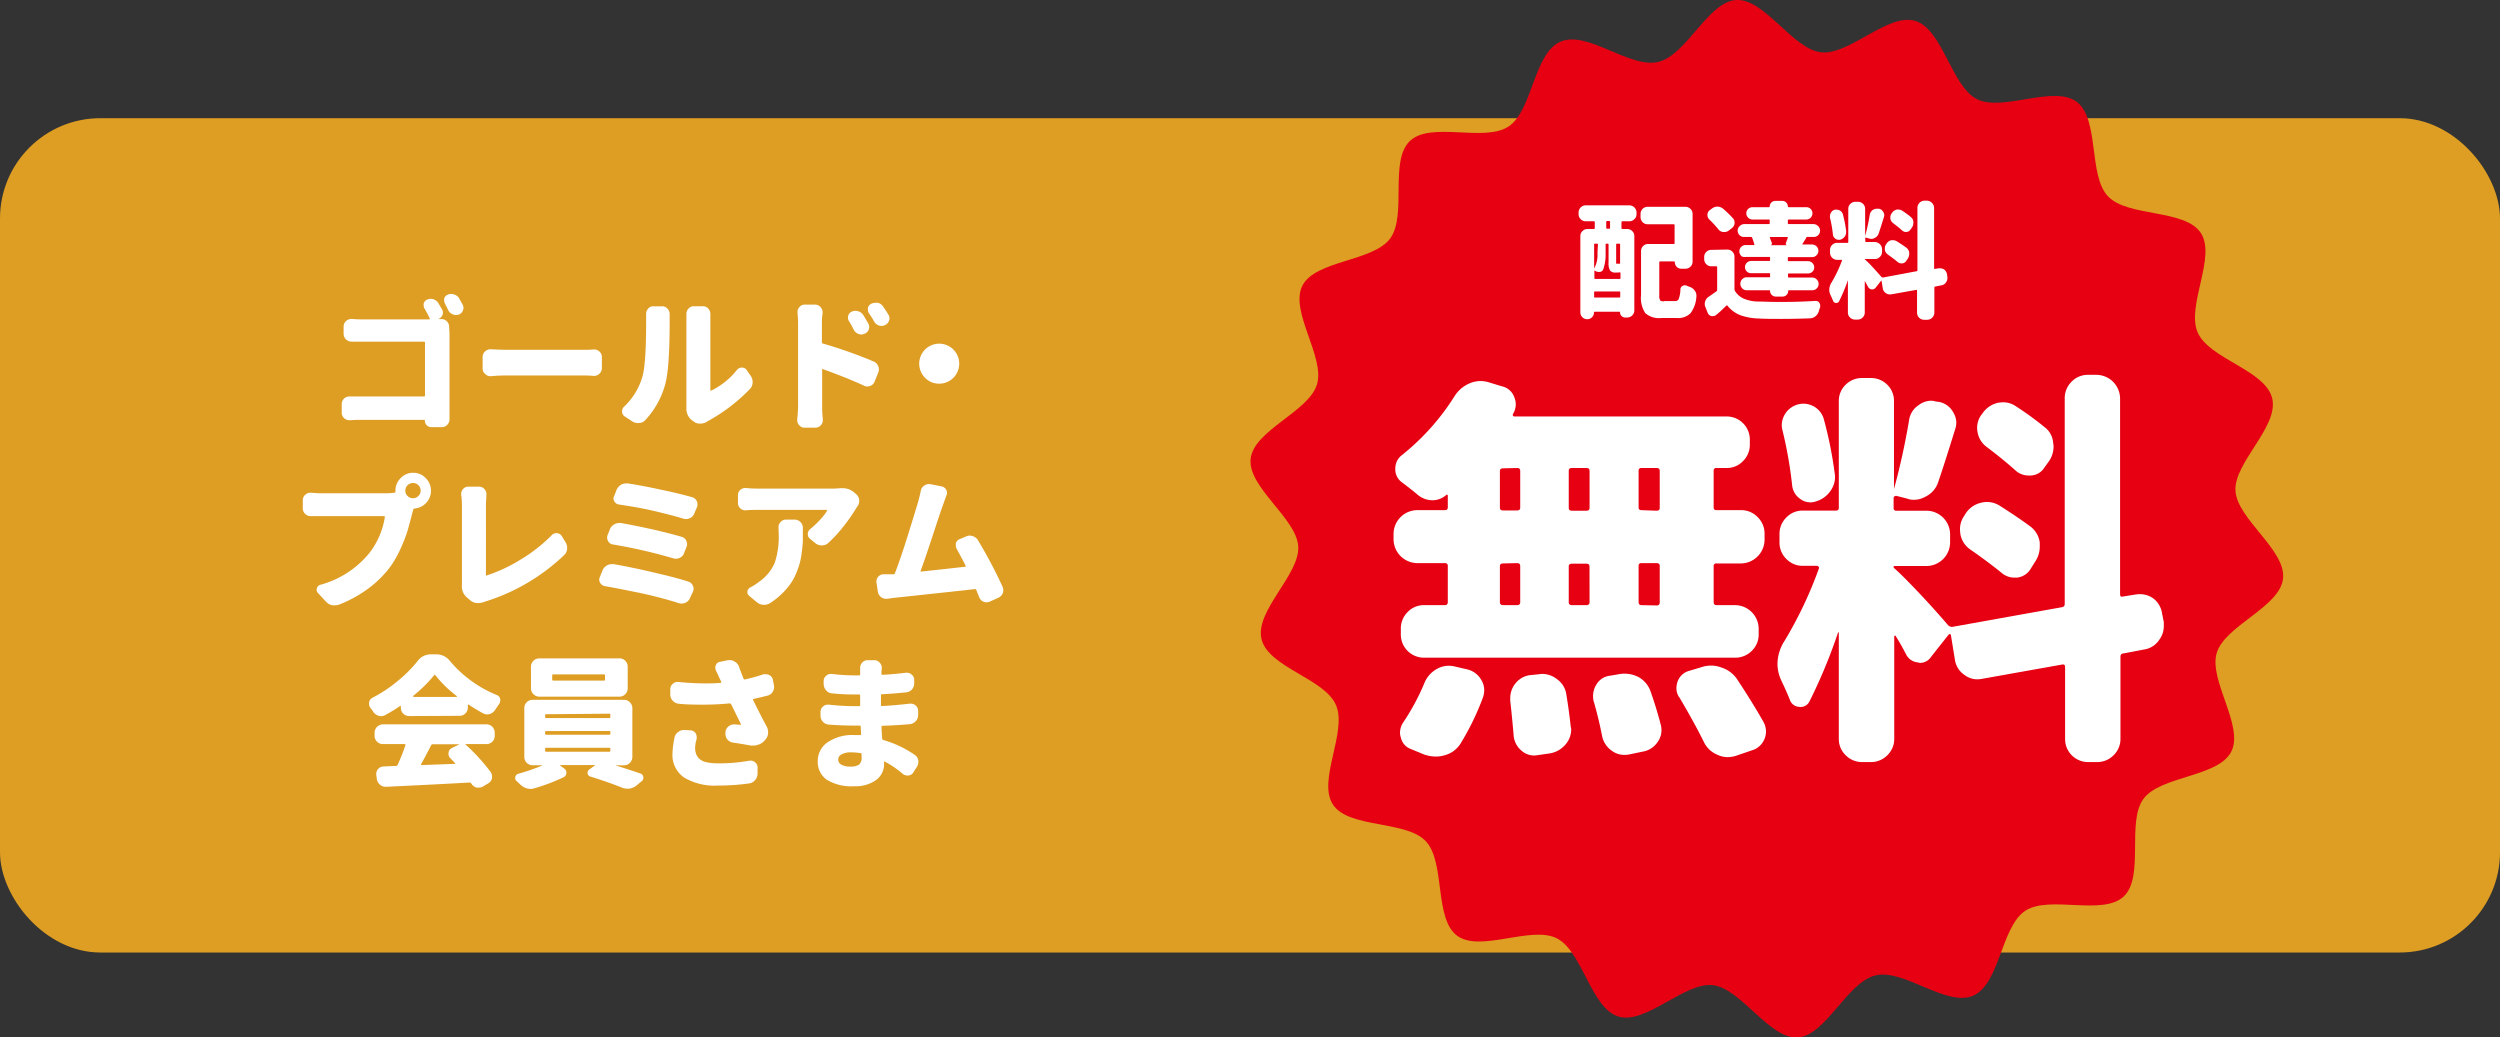
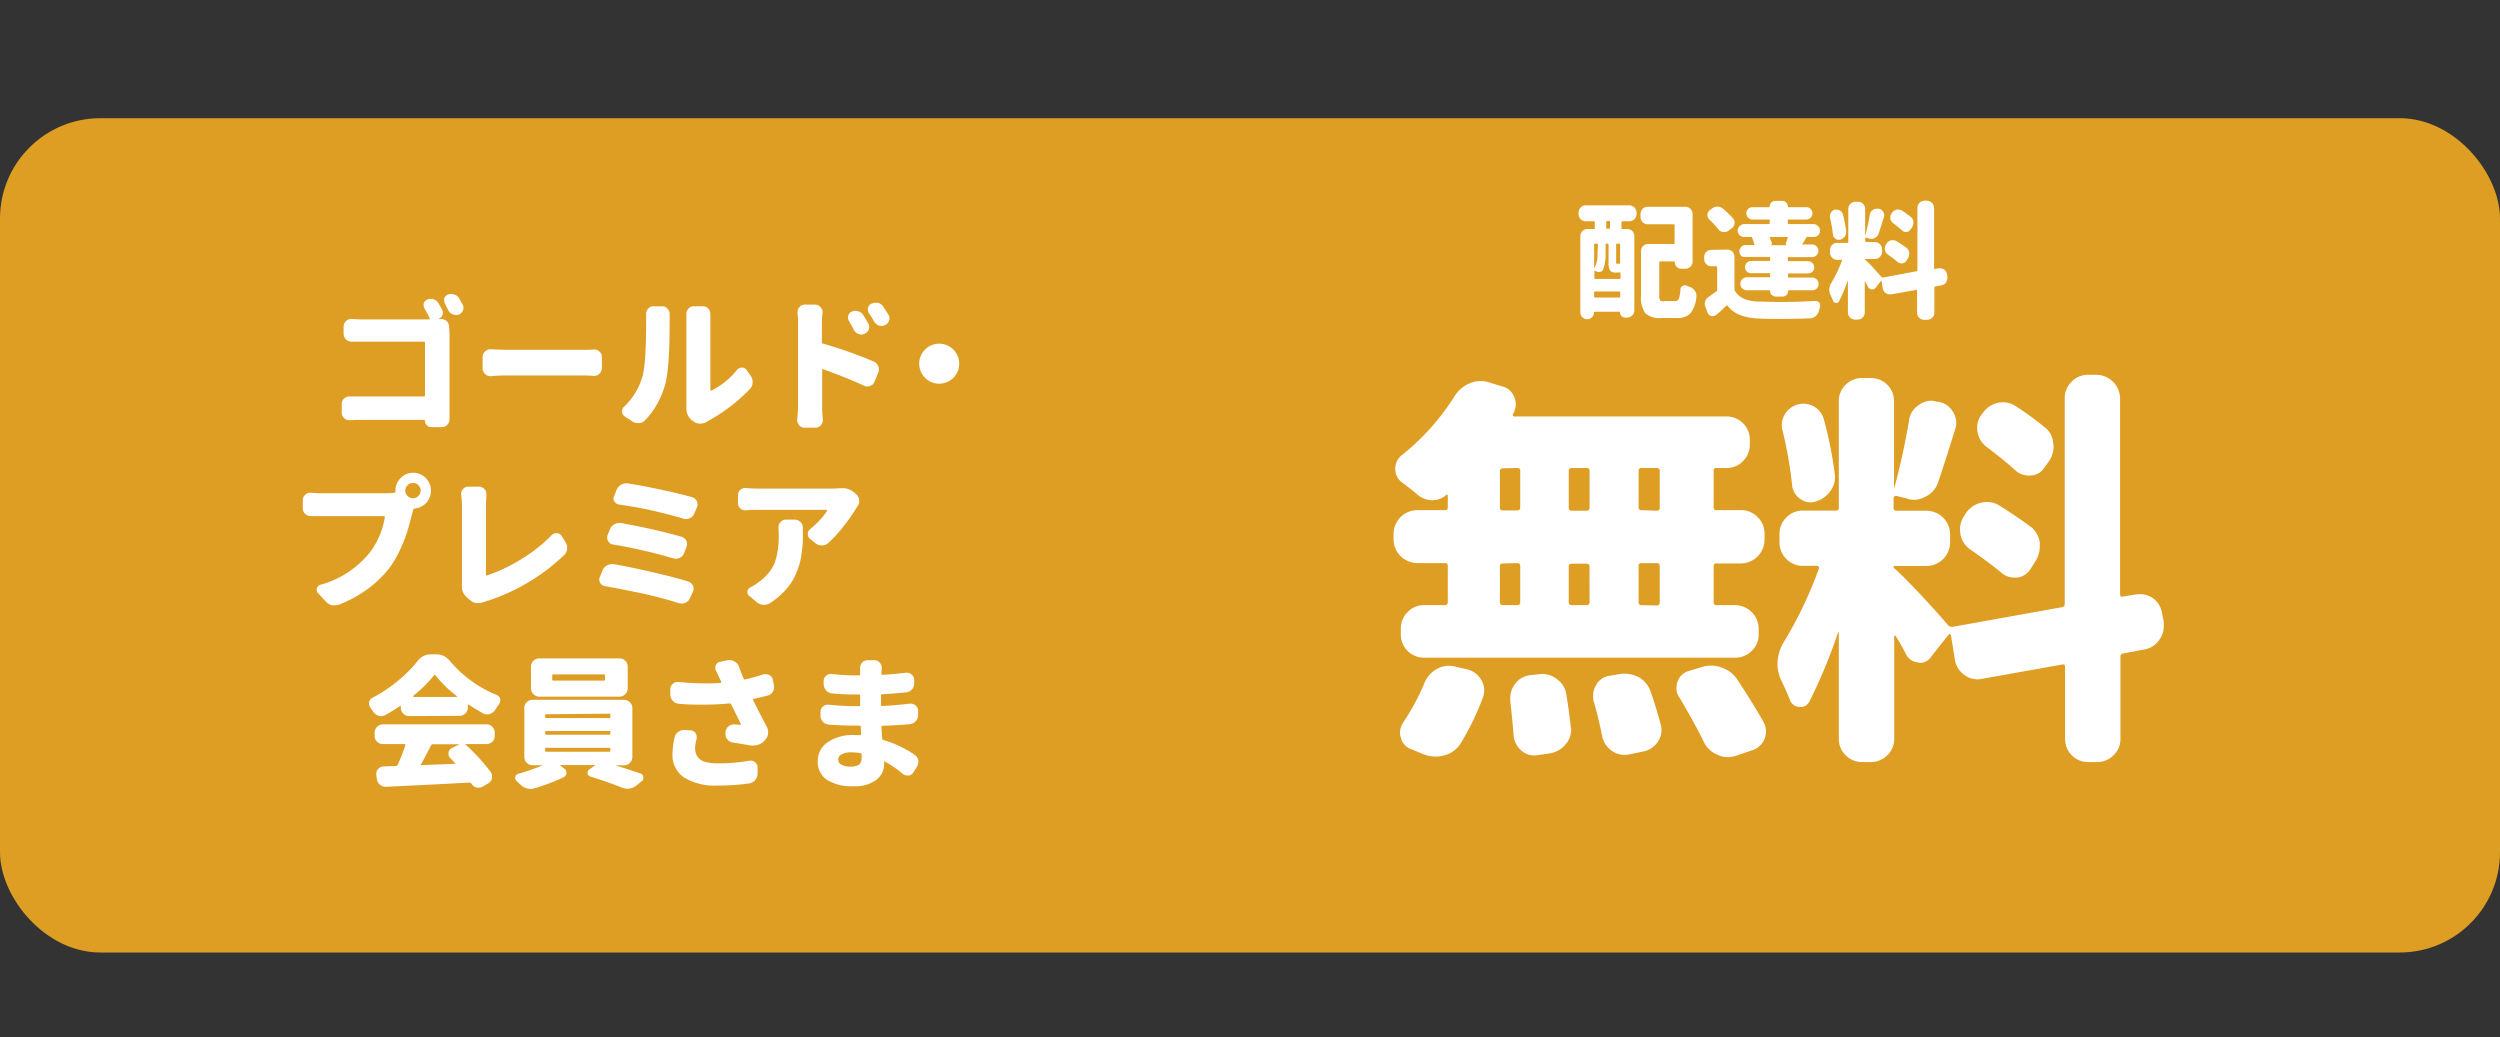
<svg xmlns="http://www.w3.org/2000/svg" width="398.71" height="165.43" viewBox="0 0 398.71 165.43">
  <rect x="0" y="0" width="398.71" height="165.43" fill="#333333" stroke="none" />
  <defs>
    <style>.a{fill:#de9d23;}.b{fill:#fff;}.c{fill:#e70012;}</style>
  </defs>
  <rect class="a" y="18.85" width="398.71" height="133.06" rx="16" />
  <path class="b" d="M71.69,53.19V65.11l0,1.73a1.25,1.25,0,0,1-.33.88,1.15,1.15,0,0,1-.9.4H68.77a1,1,0,0,1-.72-.31,1,1,0,0,1-.29-.7c0-.1,0-.15-.11-.15h-10c-.53,0-1.14,0-1.82.06h-.09a1.23,1.23,0,0,1-.86-.33,1.2,1.2,0,0,1-.38-.9V64.46a1.2,1.2,0,0,1,.38-.9,1.23,1.23,0,0,1,.86-.33h.09c.61,0,1.18,0,1.7,0H67.63c.1,0,.15-.05.15-.16v-8.4q0-.18-.15-.18h-9.8c-.51,0-1.08,0-1.7,0h-.05a1.29,1.29,0,0,1-.9-.36,1.26,1.26,0,0,1-.38-.92V52.09a1.17,1.17,0,0,1,.38-.88,1.24,1.24,0,0,1,.86-.34h.09c.66.05,1.22.07,1.7.07H68.46s.05,0,.08-.06a.12.12,0,0,0,0-.1c-.23-.49-.5-1-.81-1.52a.93.93,0,0,1-.16-.52,1.47,1.47,0,0,1,0-.34,1,1,0,0,1,.58-.63,1.55,1.55,0,0,1,.56-.11,1.33,1.33,0,0,1,.43.07,1.44,1.44,0,0,1,.78.63c.2.33.39.67.59,1a1,1,0,0,1,.13.5,1.07,1.07,0,0,1-.06.35,1.11,1.11,0,0,1-.61.63s0,0,0,.05h.45a1.16,1.16,0,0,1,.85.36,1.19,1.19,0,0,1,.36.87ZM71,48.49a1.12,1.12,0,0,1-.16-.54,1.39,1.39,0,0,1,0-.33.94.94,0,0,1,.58-.63,1.36,1.36,0,0,1,.56-.11,1.2,1.2,0,0,1,.45.09,1.3,1.3,0,0,1,.79.6l.56,1a1.13,1.13,0,0,1,.14.53,1.15,1.15,0,0,1-.07.36,1.11,1.11,0,0,1-.61.68,1.28,1.28,0,0,1-1,0,1.35,1.35,0,0,1-.74-.63C71.32,49.11,71.13,48.78,71,48.49Z" />
  <path class="b" d="M78.29,60h-.06a1.18,1.18,0,0,1-.86-.36,1.15,1.15,0,0,1-.4-.9V56.94a1.18,1.18,0,0,1,.4-.9,1.24,1.24,0,0,1,.86-.34h.06c1.1.06,2,.09,2.66.09H93.16c.42,0,.92,0,1.51-.06h.09a1.2,1.2,0,0,1,.83.33,1.12,1.12,0,0,1,.4.88v1.75a1.21,1.21,0,0,1-.4.92,1.16,1.16,0,0,1-.83.34h-.09c-.63-.05-1.13-.07-1.51-.07H81C80.17,59.88,79.28,59.9,78.29,60Z" />
  <path class="b" d="M102.91,67a1.38,1.38,0,0,1-1,.47h-.18a1.59,1.59,0,0,1-.9-.27l-1.19-.78a.93.93,0,0,1-.43-.81,1,1,0,0,1,.34-.77,10.59,10.59,0,0,0,2.85-4.6c.44-1.3.65-4.3.65-9,0-.39,0-.75,0-1.06a.32.32,0,0,1,0-.13,1.19,1.19,0,0,1,.29-.79,1,1,0,0,1,.83-.41h1.44a1.07,1.07,0,0,1,.87.41,1.2,1.2,0,0,1,.32.81l0,1.12q0,7.36-.67,9.95A13.5,13.5,0,0,1,102.91,67Zm9.8.29a2.12,2.12,0,0,1-1.06.27h-.05a1.52,1.52,0,0,1-1-.36L110.3,67a2.38,2.38,0,0,1-.83-1.91v-.25c0-.21,0-.41,0-.6V51l0-.94a1.19,1.19,0,0,1,.31-.81,1.08,1.08,0,0,1,.86-.41h1.48a1.11,1.11,0,0,1,.87.41,1.27,1.27,0,0,1,.3.83l0,.94V62.19a.11.11,0,0,0,.05.1.11.11,0,0,0,.11,0A12,12,0,0,0,117.53,59a1,1,0,0,1,.79-.38h0a.92.92,0,0,1,.77.4l.63.92a1.6,1.6,0,0,1,.31,1,1.52,1.52,0,0,1-.43,1.1,27.88,27.88,0,0,1-6.91,5.23Z" />
  <path class="b" d="M131.08,51.57v3a.2.2,0,0,0,.16.22,72.7,72.7,0,0,1,8.13,2.88,1.26,1.26,0,0,1,.69.74,1.09,1.09,0,0,1,.11.49,1.31,1.31,0,0,1-.11.54l-.58,1.44a1.16,1.16,0,0,1-.7.67,1.2,1.2,0,0,1-.45.09,1.19,1.19,0,0,1-.54-.13c-1.76-.83-4-1.71-6.58-2.65,0,0-.06,0-.09,0a.12.12,0,0,0,0,.09v5.75c0,.4,0,1.12.11,2.16V67a1.19,1.19,0,0,1-.31.81,1.14,1.14,0,0,1-.88.4h-1.73a1.05,1.05,0,0,1-.85-.4,1.14,1.14,0,0,1-.32-.79v-.13a20.55,20.55,0,0,0,.14-2.16V51.57a15.81,15.81,0,0,0-.09-1.66.34.34,0,0,1,0-.14,1.11,1.11,0,0,1,.29-.78,1.06,1.06,0,0,1,.85-.41H130a1.13,1.13,0,0,1,.87.41,1.1,1.1,0,0,1,.32.78.68.68,0,0,1,0,.14C131.1,50.52,131.08,51.08,131.08,51.57Zm7.39,0a1.16,1.16,0,0,1,.16.56,1.46,1.46,0,0,1-.07.39,1.09,1.09,0,0,1-.65.69,1.19,1.19,0,0,1-.52.14,1.23,1.23,0,0,1-.47-.09,1.43,1.43,0,0,1-.77-.68,11.88,11.88,0,0,0-.76-1.37,1.13,1.13,0,0,1-.16-.56,1.12,1.12,0,0,1,.05-.31,1,1,0,0,1,.58-.65,1.38,1.38,0,0,1,.56-.12,1.76,1.76,0,0,1,.45.07,1.43,1.43,0,0,1,.81.61C138,50.75,138.24,51.19,138.47,51.59Zm3.21-1.41a1.11,1.11,0,0,1,.18.6,1,1,0,0,1-.07.36,1.13,1.13,0,0,1-.63.72,1.22,1.22,0,0,1-.56.14,1.75,1.75,0,0,1-.43-.07,1.38,1.38,0,0,1-.76-.63c-.25-.45-.52-.88-.81-1.3a1,1,0,0,1-.18-.59,1.59,1.59,0,0,1,0-.29,1,1,0,0,1,.56-.67,1.6,1.6,0,0,1,.63-.14,1.83,1.83,0,0,1,.4,0,1.43,1.43,0,0,1,.83.58C141.19,49.39,141.46,49.8,141.68,50.18Z" />
  <path class="b" d="M147.47,60.19a3.19,3.19,0,1,1,2.27,1A3.1,3.1,0,0,1,147.47,60.19Z" />
  <path class="b" d="M51.27,78.67H61.43a11.88,11.88,0,0,0,1.48-.09.18.18,0,0,0,.16-.2v-.13a2.73,2.73,0,0,1,.83-2,2.68,2.68,0,0,1,2-.85,2.71,2.71,0,0,1,2,.85A2.84,2.84,0,0,1,68,80.17a2.88,2.88,0,0,1-1.86.93.2.2,0,0,0-.22.16c-.08.24-.15.51-.23.81-.25,1-.49,1.87-.7,2.6a23.73,23.73,0,0,1-1.09,2.8,17.38,17.38,0,0,1-1.66,2.93,17.15,17.15,0,0,1-3.5,3.46,20.18,20.18,0,0,1-4.64,2.56,2.09,2.09,0,0,1-.67.11,1.93,1.93,0,0,1-.47,0,2,2,0,0,1-1-.6l-1.26-1.37a.73.73,0,0,1-.15-.77.74.74,0,0,1,.56-.53,15.25,15.25,0,0,0,7.75-5,12.44,12.44,0,0,0,2.51-5.77c0-.12,0-.18-.16-.18H51.27c-.49,0-1,0-1.66,0h-.07a1.23,1.23,0,0,1-.85-.33,1.21,1.21,0,0,1-.4-.9V79.77a1.12,1.12,0,0,1,.4-.87,1.17,1.17,0,0,1,.81-.32h.11C50.32,78.64,50.87,78.67,51.27,78.67ZM65,79.1a1.19,1.19,0,0,0,.87.36,1.23,1.23,0,0,0,1.22-1.21,1.18,1.18,0,0,0-.36-.86,1.16,1.16,0,0,0-.86-.36,1.23,1.23,0,0,0-1.23,1.22A1.16,1.16,0,0,0,65,79.1Z" />
  <path class="b" d="M77.22,96a3,3,0,0,1-1,.18A1.78,1.78,0,0,1,75,95.74l-.65-.56a2.31,2.31,0,0,1-.68-1.84V93a2.46,2.46,0,0,0,0-.43V80.52a11.19,11.19,0,0,0-.12-1.6v-.16a1.11,1.11,0,0,1,.3-.76,1,1,0,0,1,.83-.38h1.73a1.08,1.08,0,0,1,.85.38,1.11,1.11,0,0,1,.31.79.3.3,0,0,1,0,.13c0,.52-.07,1.06-.07,1.6V91.68a.12.12,0,0,0,0,.1.11.11,0,0,0,.11,0A25.25,25.25,0,0,0,83,89.26a24.87,24.87,0,0,0,5-3.92,1,1,0,0,1,.74-.31h.09a1,1,0,0,1,.77.47l.56.92a1.64,1.64,0,0,1,.29.92.7.7,0,0,1,0,.16,1.55,1.55,0,0,1-.45,1,31.83,31.83,0,0,1-12.4,7.37A3.07,3.07,0,0,0,77.22,96Z" />
  <path class="b" d="M96.47,93.48a1.07,1.07,0,0,1-.75-.52,1,1,0,0,1-.15-.52,1,1,0,0,1,.09-.4L96.08,91a1.62,1.62,0,0,1,.72-.83,1.75,1.75,0,0,1,.79-.2l.29,0c1.81.32,3.86.74,6.13,1.27s4.2,1,5.78,1.52a1.14,1.14,0,0,1,.71.65,1.11,1.11,0,0,1,.12.49,1.15,1.15,0,0,1-.12.5l-.47,1a1.34,1.34,0,0,1-.74.74,1.51,1.51,0,0,1-.58.12,2,2,0,0,1-.47-.07q-2.2-.72-5.59-1.5C100.4,94.23,98.34,93.8,96.47,93.48Zm1.25-6.65a1,1,0,0,1-.74-.54,1.1,1.1,0,0,1-.15-.54,1.31,1.31,0,0,1,.06-.38l.36-.9a1.48,1.48,0,0,1,.7-.83,1.5,1.5,0,0,1,.78-.23,1.17,1.17,0,0,1,.3,0q5.52,1,9.68,2.2a1.14,1.14,0,0,1,.74.63,1.19,1.19,0,0,1,.13.54,1.2,1.2,0,0,1-.09.45l-.4,1a1.22,1.22,0,0,1-.7.74,1.37,1.37,0,0,1-.58.14,1.76,1.76,0,0,1-.45-.07A82.81,82.81,0,0,0,97.72,86.83Zm1.06-6.36A1,1,0,0,1,98,80a1,1,0,0,1-.16-.51A1,1,0,0,1,98,79l.31-.83a1.81,1.81,0,0,1,.72-.85,1.71,1.71,0,0,1,.83-.23l.25,0q2.31.36,5.27,1c2,.41,3.63.82,5,1.2a1.19,1.19,0,0,1,.75.63,1.47,1.47,0,0,1,.11.52,1.23,1.23,0,0,1-.09.47l-.43,1a1.28,1.28,0,0,1-.72.74,1.38,1.38,0,0,1-.6.13,1.33,1.33,0,0,1-.43-.07c-1.33-.4-3-.83-4.93-1.28S100.29,80.71,98.78,80.47Z" />
  <path class="b" d="M134,77.86h.31a2.77,2.77,0,0,1,2,.75l.27.24a1.33,1.33,0,0,1,.45.92v.14a1.35,1.35,0,0,1-.3.87l-.22.34a27.41,27.41,0,0,1-2,2.85,20.52,20.52,0,0,1-2.4,2.61,1.42,1.42,0,0,1-1,.4A1.61,1.61,0,0,1,130,86.6l-.79-.65a.92.92,0,0,1-.38-.76,1,1,0,0,1,.41-.83,14.82,14.82,0,0,0,1.57-1.49,8.4,8.4,0,0,0,1.08-1.39.12.12,0,0,0,0-.1s0-.06-.08-.06H120.61c-.52,0-1.06,0-1.62.07h-.11a1.19,1.19,0,0,1-.81-.31,1.17,1.17,0,0,1-.38-.88V79a1.14,1.14,0,0,1,.38-.88,1.2,1.2,0,0,1,.79-.29H119a15.51,15.51,0,0,0,1.62.09h11.93C133,77.93,133.44,77.91,134,77.86Zm-9.84,6.23a1.12,1.12,0,0,1,.31-.81,1.08,1.08,0,0,1,.86-.41h1.39a1.26,1.26,0,0,1,.94.39,1.24,1.24,0,0,1,.38.94c0,.75,0,1.39,0,1.93s-.07,1.16-.16,1.85a12.63,12.63,0,0,1-.33,1.83,14.3,14.3,0,0,1-.61,1.71,8.38,8.38,0,0,1-.93,1.67,10.79,10.79,0,0,1-1.34,1.53,11.8,11.8,0,0,1-1.83,1.45,1.73,1.73,0,0,1-.94.29l-.16,0a1.87,1.87,0,0,1-1.06-.43l-1.19-1a.7.7,0,0,1-.29-.56,1,1,0,0,1,0-.16.82.82,0,0,1,.48-.63,9.6,9.6,0,0,0,1.39-.9,7.16,7.16,0,0,0,2.48-3,13.06,13.06,0,0,0,.64-4.6Z" />
-   <path class="b" d="M159.9,93.59a1.49,1.49,0,0,1,.11.54,1.41,1.41,0,0,1-.09.49,1.34,1.34,0,0,1-.72.72l-1.35.61a1.24,1.24,0,0,1-.49.11,1.47,1.47,0,0,1-.5-.09,1.28,1.28,0,0,1-.69-.72c-.15-.37-.31-.76-.47-1.17a.24.24,0,0,0-.23-.13q-.63.09-13,1.41l-1,.14h-.2A1.34,1.34,0,0,1,140,94.35l-.22-1.46a.57.57,0,0,1,0-.18,1.13,1.13,0,0,1,1.13-1.12l1.41,0h.18a.26.26,0,0,0,.23-.18q.91-2.37,2-5.85t1.74-5.68c.15-.57.28-1.1.38-1.59a1.17,1.17,0,0,1,.54-.83,1.13,1.13,0,0,1,.7-.25.86.86,0,0,1,.27,0l1.82.36a1.1,1.1,0,0,1,.74.56,1,1,0,0,1,0,.92c-.16.45-.35,1-.56,1.59q-.21.52-1.54,4.57t-2,5.85a.12.12,0,0,0,0,.09.1.1,0,0,0,.08,0q2.59-.26,7-.76.18,0,.09-.18c-.49-1-1-1.91-1.39-2.63a1.11,1.11,0,0,1-.16-.59,1.39,1.39,0,0,1,0-.33,1,1,0,0,1,.62-.68l1-.42a1.39,1.39,0,0,1,.6-.14,1.45,1.45,0,0,1,.48.09,1.48,1.48,0,0,1,.85.68A75.66,75.66,0,0,1,159.9,93.59Z" />
  <path class="b" d="M65.25,114.2a1.33,1.33,0,0,1-1.33-1.33v-.2a.1.1,0,0,0,0-.09.14.14,0,0,0-.09,0,25.46,25.46,0,0,1-2.45,1.49,1.34,1.34,0,0,1-.61.15,1.12,1.12,0,0,1-.4-.07,1.47,1.47,0,0,1-.83-.62,8,8,0,0,0-.48-.66,1.09,1.09,0,0,1-.2-.62,1.81,1.81,0,0,1,0-.25,1.06,1.06,0,0,1,.54-.72,22,22,0,0,0,4-2.65,20.87,20.87,0,0,0,3.19-3.19,2.58,2.58,0,0,1,2.09-1.08h.9a2.69,2.69,0,0,1,2.13,1,19.21,19.21,0,0,0,7.51,5.48.88.88,0,0,1,.56.65.84.84,0,0,1,0,.27,1,1,0,0,1-.2.56c-.19.27-.4.57-.63.92a1.57,1.57,0,0,1-.83.63,1.4,1.4,0,0,1-.4.07,1.53,1.53,0,0,1-.66-.16c-.74-.41-1.53-.88-2.35-1.42a.14.14,0,0,0-.09,0s0,0,0,.07v.4a1.31,1.31,0,0,1-.39.94,1.27,1.27,0,0,1-.93.39Zm13.65,3.14a1.3,1.3,0,0,1-1.32,1.33H74.32a.08.08,0,0,0-.07,0s0,.06,0,.07a30.81,30.81,0,0,1,4,4.38,1.25,1.25,0,0,1,.22.7,1.46,1.46,0,0,1,0,.29,1.25,1.25,0,0,1-.58.81l-.88.52a1.26,1.26,0,0,1-.65.17,1.42,1.42,0,0,1-.34,0,1.31,1.31,0,0,1-.8-.58.28.28,0,0,1-.07-.09.29.29,0,0,0-.25-.14q-4.66.27-13.3.68h-.09a1.43,1.43,0,0,1-.92-.34,1.38,1.38,0,0,1-.49-.92l-.09-.63a.55.55,0,0,1,0-.18,1.08,1.08,0,0,1,.29-.76,1.13,1.13,0,0,1,.87-.41l2-.09a.23.23,0,0,0,.24-.16,28.09,28.09,0,0,0,1.24-3.14.16.16,0,0,0,0-.12.12.12,0,0,0-.1-.06H61.07a1.3,1.3,0,0,1-.93-.38,1.25,1.25,0,0,1-.4-1v-.44a1.35,1.35,0,0,1,1.33-1.33H77.58a1.28,1.28,0,0,1,.94.39,1.34,1.34,0,0,1,.38.94Zm-13-6.31a.15.15,0,0,0,0,.07.06.06,0,0,0,.06.05h6.85a.06.06,0,0,0,.06-.05.08.08,0,0,0,0-.07,18.58,18.58,0,0,1-3.43-3.34c-.08-.09-.14-.09-.2,0A22.06,22.06,0,0,1,65.87,111Zm7.28,7.73s0,0,0-.06a0,0,0,0,0,0,0H69a.26.26,0,0,0-.24.16c-.71,1.37-1.24,2.39-1.6,3a.13.13,0,0,0,0,.11s0,.05.08.05l5.28-.2s0,0,.07,0a.14.14,0,0,0,0-.09c-.26-.28-.52-.56-.79-.83a.89.89,0,0,1-.27-.65V120a1,1,0,0,1,.52-.7Z" />
  <path class="b" d="M100.85,120.74a1.35,1.35,0,0,1-1.33,1.32H98.13s0,0,0,0c1.23.37,2.54.8,4,1.3a.65.65,0,0,1,.47.56.5.5,0,0,1,0,.16.63.63,0,0,1-.3.54l-.87.72a2.44,2.44,0,0,1-1.1.44,1.73,1.73,0,0,1-.32,0,2.16,2.16,0,0,1-.85-.18q-2.34-.93-5-1.75a.6.6,0,0,1-.45-.52v-.11a.57.57,0,0,1,.27-.5l.9-.65a.07.07,0,0,0,0-.05.05.05,0,0,0-.06,0H89.32s0,0,0,0,0,0,0,.05l.67.5a.75.75,0,0,1,.34.65.77.77,0,0,1-.45.74,30.45,30.45,0,0,1-4.69,1.77,1.77,1.77,0,0,1-.56.09,2.39,2.39,0,0,1-1.64-.69l-.63-.59a.65.65,0,0,1-.18-.31.41.41,0,0,1,0-.18.41.41,0,0,1,0-.16.7.7,0,0,1,.49-.49,32.64,32.64,0,0,0,3.89-1.35s0,0,0,0l0,0H84.94a1.33,1.33,0,0,1-1.32-1.32V113A1.29,1.29,0,0,1,84,112a1.27,1.27,0,0,1,.93-.39H99.52a1.27,1.27,0,0,1,.93.39,1.3,1.3,0,0,1,.4.93ZM98.73,105a1.28,1.28,0,0,1,1,.39,1.3,1.3,0,0,1,.38.93v3.46a1.33,1.33,0,0,1-1.33,1.33H86a1.35,1.35,0,0,1-1.32-1.33v-3.46A1.33,1.33,0,0,1,86,105Zm-11.61,8.91a.16.16,0,0,0-.18.18v.27c0,.11.06.16.18.16H97.18a.14.14,0,0,0,.16-.16V114c0-.12,0-.18-.16-.18Zm0,2.68a.16.16,0,0,0-.18.18V117a.16.16,0,0,0,.18.18H97.18c.11,0,.16-.06.16-.18v-.24c0-.12,0-.18-.16-.18Zm0,2.67a.16.16,0,0,0-.18.18v.27a.16.16,0,0,0,.18.18H97.18c.11,0,.16-.06.16-.18v-.27c0-.12,0-.18-.16-.18Zm9.21-10.72c.11,0,.16,0,.16-.17v-.66c0-.1,0-.15-.16-.15H88.22a.13.13,0,0,0-.15.15v.66c0,.12.05.17.15.17Z" />
  <path class="b" d="M121.78,107.53a1.49,1.49,0,0,1,.36,0,1.35,1.35,0,0,1,.61.16,1.11,1.11,0,0,1,.53.79l.16.85a1.5,1.5,0,0,1-.2,1,1.32,1.32,0,0,1-.83.61c-.75.19-1.48.37-2.2.52-.11,0-.14.09-.09.2q1,2.07,2.15,4.2a1.88,1.88,0,0,1,.23.9V117a1.73,1.73,0,0,1-.47,1l-.12.14a2.12,2.12,0,0,1-1,.63,2.06,2.06,0,0,1-.74.13,2.28,2.28,0,0,1-.45,0c-1-.18-1.91-.34-2.83-.47a1.43,1.43,0,0,1-.9-.52,1.31,1.31,0,0,1-.29-.83,1,1,0,0,1,0-.16v-.18a1.32,1.32,0,0,1,.5-.9,1.29,1.29,0,0,1,.85-.31h.14l.9.06a.08.08,0,0,0,.07,0,.11.11,0,0,0,0-.11c-1-2.05-1.54-3.11-1.55-3.17a.29.29,0,0,0-.25-.13c-1.3.13-2.7.2-4.18.2-1.24,0-2.54,0-3.91-.14a1.5,1.5,0,0,1-1.37-1.41l0-.88a1.07,1.07,0,0,1,.38-.87,1.06,1.06,0,0,1,.77-.32l.13,0a42.53,42.53,0,0,0,4.27.23c.85,0,1.67,0,2.47-.09a.11.11,0,0,0,.1-.06.13.13,0,0,0,0-.12l-.29-.61c-.23-.51-.41-.9-.54-1.16a1,1,0,0,1-.11-.48,1,1,0,0,1,.09-.4.82.82,0,0,1,.65-.52l1.3-.27.29,0a1.3,1.3,0,0,1,.74.23,1.42,1.42,0,0,1,.7.8c.15.44.4,1.08.74,1.94a.18.18,0,0,0,.23.11A29.19,29.19,0,0,0,121.78,107.53Zm-14.2,10.08a1.38,1.38,0,0,1,.59-.87,1.44,1.44,0,0,1,.9-.32.31.31,0,0,1,.13,0l.94.06a1,1,0,0,1,.79.45,1.16,1.16,0,0,1,.18.61c0,.1,0,.21,0,.31a5.47,5.47,0,0,0-.25,1.37,3,3,0,0,0,.15,1,2,2,0,0,0,.52.79,2.43,2.43,0,0,0,1.14.55,8.22,8.22,0,0,0,1.87.18,26.68,26.68,0,0,0,5-.43l.22,0a1,1,0,0,1,.67.27,1,1,0,0,1,.39.83l0,1a1.58,1.58,0,0,1-.39,1,1.48,1.48,0,0,1-.93.53,34.34,34.34,0,0,1-5,.34A9.45,9.45,0,0,1,109.1,124a4.33,4.33,0,0,1-1.85-3.81A14.13,14.13,0,0,1,107.58,117.61Z" />
  <path class="b" d="M145.9,120.4a1.28,1.28,0,0,1,.56.9.88.88,0,0,1,0,.24,1.4,1.4,0,0,1-.25.79l-.54.85a1,1,0,0,1-.79.5h-.18a1.17,1.17,0,0,1-.74-.27,15.77,15.77,0,0,0-2.94-2H141s0,0,0,.09v.29a3.14,3.14,0,0,1-1.26,2.6,5.56,5.56,0,0,1-3.48,1,7.55,7.55,0,0,1-4.35-1,3.44,3.44,0,0,1-1.49-3,3.57,3.57,0,0,1,1.56-3,7,7,0,0,1,4.25-1.16l.93,0c.12,0,.17,0,.17-.16l-.06-1.17a.16.16,0,0,0-.18-.18h-.92c-1.19,0-2.53-.05-4-.16a1.42,1.42,0,0,1-1.31-1.45v-.59a1.06,1.06,0,0,1,.41-.85,1.1,1.1,0,0,1,.76-.29h.16a37.47,37.47,0,0,0,4,.24H137q.18,0,.18-.15l0-1.53a.16.16,0,0,0-.18-.18h-.9q-1.58,0-3.42-.18a1.33,1.33,0,0,1-.93-.48,1.59,1.59,0,0,1-.39-1v-.48a1.06,1.06,0,0,1,.4-.85,1.08,1.08,0,0,1,.74-.29l.16,0a28.42,28.42,0,0,0,3.41.23H137c.12,0,.18-.06.18-.16v-1a1.26,1.26,0,0,1,.31-.86,1.12,1.12,0,0,1,.88-.4h1.08a1.06,1.06,0,0,1,.85.4,1.21,1.21,0,0,1,.34.83l-.05.43v.52c0,.12,0,.17.16.15,1.23-.06,2.47-.17,3.73-.33a.33.33,0,0,1,.15,0,1.13,1.13,0,0,1,.77.3,1.05,1.05,0,0,1,.4.85l0,.52a1.38,1.38,0,0,1-.37,1,1.31,1.31,0,0,1-.93.46c-1.36.14-2.63.24-3.82.3a.16.16,0,0,0-.18.18l0,1.55q0,.15.18.15c1.38-.07,2.85-.2,4.43-.38h.15a1.17,1.17,0,0,1,.77.29,1.12,1.12,0,0,1,.4.88v.61a1.38,1.38,0,0,1-.37,1,1.47,1.47,0,0,1-.93.49c-1.48.13-2.94.22-4.38.26-.12,0-.17.06-.16.18s0,.75.11,1.87a.25.25,0,0,0,.18.22A17.11,17.11,0,0,1,145.9,120.4Zm-8.49.38v-.49a.18.18,0,0,0-.18-.18,9.92,9.92,0,0,0-1.55-.12,2.9,2.9,0,0,0-1.46.32.91.91,0,0,0,0,1.66,2.84,2.84,0,0,0,1.42.29,2.36,2.36,0,0,0,1.37-.32A1.4,1.4,0,0,0,137.41,120.78Z" />
-   <path class="c" d="M362.38,63.53c1.08,4.54-6.14,10.25-5.86,14.76s8.11,9.45,7.59,14-9.28,7.48-10.58,11.85,4.38,11.63,2.33,15.72-11.25,3.84-14,7.53.19,12.4-3.15,15.57-11.87-.24-15.72,2.3-4.05,11.7-8.31,13.54-11-4.32-15.56-3.24-7.92,9.63-12.43,9.9-9-7.82-13.52-8.34-10.7,6.34-15.07,5-5.74-10.42-9.83-12.48-12.2,2.32-15.89-.41-1.83-11.74-5-15.08-12.25-2-14.79-5.82,2.32-11.61.48-15.88-10.8-6-11.88-10.53,6.13-10.26,5.86-14.77-8.11-9.45-7.59-14,9.27-7.48,10.58-11.85-4.39-11.63-2.34-15.72,11.26-3.84,14-7.53-.18-12.4,3.16-15.57,11.86.25,15.72-2.3,4-11.7,8.31-13.54,11,4.32,15.56,3.24S272.38.28,276.89,0s9,7.82,13.52,8.34,10.7-6.34,15.06-5,5.75,10.43,9.84,12.48,12.2-2.32,15.88.41,1.83,11.74,5,15.08,12.24,2,14.79,5.82-2.33,11.62-.49,15.88S361.3,59,362.38,63.53Z" />
  <path class="b" d="M230.45,81.36c.3,0,.45-.14.45-.44V79.08a.2.2,0,0,0-.1-.19c-.06,0-.11,0-.16.06a3.27,3.27,0,0,1-2.22.83h-.13a3.73,3.73,0,0,1-2.34-1c-.77-.63-1.57-1.26-2.42-1.9a2.49,2.49,0,0,1-1-2.09,2.67,2.67,0,0,1,1.08-2.23A37.54,37.54,0,0,0,232,63.15a5.27,5.27,0,0,1,2.35-2,4.52,4.52,0,0,1,1.78-.38,4.71,4.71,0,0,1,1.27.19l2.09.64a2.7,2.7,0,0,1,2,1.71,3.15,3.15,0,0,1,.25,1.15,3,3,0,0,1-.38,1.46l-.06.12a.24.24,0,0,0,0,.26.25.25,0,0,0,.25.12h33.77a3.69,3.69,0,0,1,3.75,3.75v.76A3.63,3.63,0,0,1,278,73.52a3.55,3.55,0,0,1-2.67,1.12h-1.59a.39.39,0,0,0-.44.44v5.84a.39.39,0,0,0,.44.44h3.94a3.58,3.58,0,0,1,2.63,1.11,3.62,3.62,0,0,1,1.11,2.64v1a3.81,3.81,0,0,1-3.74,3.75h-3.94a.39.39,0,0,0-.44.44V96c0,.34.15.51.44.51h3a3.79,3.79,0,0,1,3.74,3.75v.89a3.57,3.57,0,0,1-1.11,2.66,3.65,3.65,0,0,1-2.63,1.08H227.15a3.69,3.69,0,0,1-3.74-3.74v-.89a3.66,3.66,0,0,1,1.08-2.64,3.56,3.56,0,0,1,2.66-1.11h3.3q.45,0,.45-.51V90.25c0-.3-.15-.44-.45-.44H226a3.83,3.83,0,0,1-3.75-3.75v-1A3.81,3.81,0,0,1,226,81.36Zm2.42,37.33a4.31,4.31,0,0,1-2.54,1.78,4.93,4.93,0,0,1-1.34.19,5.89,5.89,0,0,1-1.84-.32l-2.16-.89a2.5,2.5,0,0,1-1.58-1.84,2.25,2.25,0,0,1-.13-.76,3,3,0,0,1,.57-1.72,36.41,36.41,0,0,0,3.3-6.15,4.51,4.51,0,0,1,2-2.29,3.88,3.88,0,0,1,2.92-.38l1.91.44a3.51,3.51,0,0,1,2.28,1.72,3.09,3.09,0,0,1,.45,1.59,3.78,3.78,0,0,1-.19,1.14A42.05,42.05,0,0,1,232.87,118.69Zm6.85-44c-.34,0-.51.14-.51.44v5.84c0,.3.17.44.51.44h2.22c.34,0,.51-.14.51-.44V75.08c0-.3-.17-.44-.51-.44Zm0,15.17c-.34,0-.51.14-.51.44V96a.45.45,0,0,0,.51.51h2.22a.45.45,0,0,0,.51-.51V90.25c0-.3-.17-.44-.51-.44Zm1.14,22v-.51a3.69,3.69,0,0,1,.77-2.28,3.53,3.53,0,0,1,2.41-1.4l1.33-.13a3.07,3.07,0,0,1,.57-.06,3.78,3.78,0,0,1,2.35.82,3.59,3.59,0,0,1,1.52,2.48c.3,1.82.53,3.53.7,5.14a1.52,1.52,0,0,1,.07.45,3.63,3.63,0,0,1-.89,2.34,4.15,4.15,0,0,1-2.61,1.46l-1.84.26a3.07,3.07,0,0,1-.57.06,3,3,0,0,1-2-.76,3.49,3.49,0,0,1-1.27-2.48C241.24,115.39,241.07,113.59,240.86,111.77Zm9.33-30.85c0,.3.17.44.51.44H253c.34,0,.51-.14.51-.44V75.08c0-.3-.17-.44-.51-.44H250.7c-.34,0-.51.14-.51.44Zm3.31,9.33c0-.3-.17-.44-.51-.44H250.7c-.34,0-.51.14-.51.44V96a.45.45,0,0,0,.51.51H253a.45.45,0,0,0,.51-.51Zm.69,21.65a4.2,4.2,0,0,1-.12-1,3.39,3.39,0,0,1,.5-1.77,2.89,2.89,0,0,1,2.23-1.46l1.52-.26a4.88,4.88,0,0,1,3.05.51,4.18,4.18,0,0,1,1.9,2.35c.64,1.82,1.16,3.55,1.59,5.2a3.25,3.25,0,0,1-.51,2.8,3.57,3.57,0,0,1-2.41,1.52l-2.1.44a3.91,3.91,0,0,1-.76.07,3.29,3.29,0,0,1-2-.64,3.77,3.77,0,0,1-1.58-2.41Q255,114.76,254.19,111.9Zm10-30.54c.34,0,.51-.14.51-.44V75.08c0-.3-.17-.44-.51-.44h-2.41c-.3,0-.45.14-.45.44v5.84c0,.3.15.44.45.44Zm0,15.11a.45.45,0,0,0,.51-.51V90.25c0-.3-.17-.44-.51-.44h-2.41c-.3,0-.45.14-.45.44V96q0,.51.45.51Zm3.62,14.66a2.64,2.64,0,0,1-.45-1.46,3.61,3.61,0,0,1,.19-1.07,2.71,2.71,0,0,1,1.91-1.72l1.9-.57a4.81,4.81,0,0,1,1.53-.25,4.59,4.59,0,0,1,1.65.31,4.76,4.76,0,0,1,2.53,1.91c1.7,2.58,3.09,4.84,4.19,6.79a3.33,3.33,0,0,1,.39,1.52,3.26,3.26,0,0,1-.26,1.21,3.07,3.07,0,0,1-2,1.78l-2.6.89a4.71,4.71,0,0,1-1.27.19,3.83,3.83,0,0,1-1.65-.39,4.12,4.12,0,0,1-2.16-2.09Q270.12,115.07,267.78,111.13Z" />
  <path class="b" d="M345.09,99.2v.64a3.56,3.56,0,0,1-.69,2.15,3.51,3.51,0,0,1-2.42,1.59l-3.36.64a.45.45,0,0,0-.44.5V117.8a3.59,3.59,0,0,1-1.12,2.67,3.66,3.66,0,0,1-2.63,1.07H333.1a3.67,3.67,0,0,1-3.75-3.74V106.37c0-.33-.17-.46-.51-.38L316,108.28a3.8,3.8,0,0,1-.7.06,3.33,3.33,0,0,1-2-.7,3.51,3.51,0,0,1-1.52-2.41l-.64-3.93a.15.15,0,0,0-.13-.16.27.27,0,0,0-.25.09L308,104.72a2.11,2.11,0,0,1-1.78,1,1.11,1.11,0,0,1-.31-.07,2.33,2.33,0,0,1-1.91-1.27c-.46-.89-1-1.9-1.71-3,0,0,0-.06-.1,0s-.09.06-.09.1v16.31a3.58,3.58,0,0,1-1.11,2.67,3.66,3.66,0,0,1-2.64,1.08H297a3.65,3.65,0,0,1-2.63-1.08,3.58,3.58,0,0,1-1.11-2.67V100.91s0-.06-.07-.06a.05.05,0,0,0-.06.06,84.72,84.72,0,0,1-4.57,11,1.57,1.57,0,0,1-1.65.82,1.64,1.64,0,0,1-1.46-1.14c-.38-.93-.82-1.93-1.33-3a6.21,6.21,0,0,1-.64-2.73,6.9,6.9,0,0,1,1.15-3.69,64.92,64.92,0,0,0,5.45-11.49.27.27,0,0,0-.06-.31.34.34,0,0,0-.25-.13h-2.23a3.57,3.57,0,0,1-2.66-1.11,3.65,3.65,0,0,1-1.08-2.63V85.17a3.65,3.65,0,0,1,1.08-2.63,3.57,3.57,0,0,1,2.66-1.11h5.27a.4.4,0,0,0,.45-.45V64a3.57,3.57,0,0,1,1.11-2.66A3.65,3.65,0,0,1,297,60.29h1.27A3.66,3.66,0,0,1,301,61.37,3.57,3.57,0,0,1,302.06,64V78s0,.06,0,.06,0,0,0-.06a112.21,112.21,0,0,0,2.41-11A3.4,3.4,0,0,1,306,64.61a3.35,3.35,0,0,1,2-.7,2.29,2.29,0,0,1,.7.12l.57.07a3.26,3.26,0,0,1,2.23,1.65,3.19,3.19,0,0,1,.5,1.65,3.33,3.33,0,0,1-.19,1.08c-1.14,3.68-2.05,6.52-2.73,8.5a3.9,3.9,0,0,1-2,2.23,3.78,3.78,0,0,1-1.85.5,2.9,2.9,0,0,1-1.07-.19l-1.72-.44a.57.57,0,0,0-.32.09.36.36,0,0,0-.12.29V81a.39.39,0,0,0,.44.45h4.83a3.79,3.79,0,0,1,3.74,3.74v1.34a3.79,3.79,0,0,1-3.74,3.74h-5.15c-.08,0-.12,0-.12.13a.27.27,0,0,0,.06.19c.89.76,2.26,2.14,4.13,4.12s3.36,3.67,4.5,5a.85.85,0,0,0,.77.25l17.32-3.11q.51-.06.51-.51V63.53a3.66,3.66,0,0,1,1.08-2.64,3.58,3.58,0,0,1,2.67-1.11h1.33a3.81,3.81,0,0,1,3.75,3.75V94.76c0,.34.14.46.44.38l2-.32a4.41,4.41,0,0,1,.7-.06,3.7,3.7,0,0,1,2.09.63,3.64,3.64,0,0,1,1.46,2.41ZM292.6,75.46a3.07,3.07,0,0,1,.06.57,3.78,3.78,0,0,1-.7,2.22A4.25,4.25,0,0,1,289.49,80a2.51,2.51,0,0,1-.76.12,2.67,2.67,0,0,1-1.65-.57,3,3,0,0,1-1.27-2.22,66.41,66.41,0,0,0-1.53-8.69,3.26,3.26,0,0,1-.12-.83,3.49,3.49,0,0,1,3.42-3.43,3.53,3.53,0,0,1,1.72.45,3.35,3.35,0,0,1,1.59,2.09A64,64,0,0,1,292.6,75.46Zm21.65,12.19a3.77,3.77,0,0,1-1.59-2.41,6.48,6.48,0,0,1-.07-.83,3.6,3.6,0,0,1,.58-2l.31-.5a4,4,0,0,1,2.42-1.72,4.09,4.09,0,0,1,1-.13,3.74,3.74,0,0,1,2,.58q2.71,1.71,4.88,3.3a3.83,3.83,0,0,1,1.53,2.6v.63a4.28,4.28,0,0,1-.7,2.35l-.76,1.21a2.9,2.9,0,0,1-2.16,1.39h-.45a3.11,3.11,0,0,1-2.09-.82Q317,89.56,314.25,87.65Zm11.8-19.55a3.43,3.43,0,0,1,1.4,2.6,2.22,2.22,0,0,1,.06.51,4.12,4.12,0,0,1-.82,2.47l-.64.89a2.7,2.7,0,0,1-2.22,1.27h-.25a3.14,3.14,0,0,1-2.23-.89q-1.91-1.71-4.44-3.62a3.69,3.69,0,0,1-1.52-2.41,3.53,3.53,0,0,1-.07-.7,3.48,3.48,0,0,1,.7-2.09l.19-.25a4,4,0,0,1,2.48-1.65,4.86,4.86,0,0,1,.82-.07,3.54,3.54,0,0,1,2,.64A48.76,48.76,0,0,1,326.05,68.1Z" />
  <path class="b" d="M252.91,35.29a1.08,1.08,0,0,1-.82-.34,1.11,1.11,0,0,1-.33-.82V33.9a1.13,1.13,0,0,1,.33-.81,1.08,1.08,0,0,1,.82-.34h7A1.16,1.16,0,0,1,261,33.9v.23a1.08,1.08,0,0,1-.34.82,1.1,1.1,0,0,1-.81.34h-1.09c-.11,0-.16.05-.16.15v.92a.14.14,0,0,0,.16.16h.74a1.13,1.13,0,0,1,.81.33,1.08,1.08,0,0,1,.34.82V49.49a1.11,1.11,0,0,1-.34.82,1.13,1.13,0,0,1-.81.33h-.31a.82.82,0,0,1-.82-.82c0-.07,0-.1-.12-.1h-3.91c-.09,0-.13.05-.13.14a1,1,0,0,1-.32.74,1,1,0,0,1-.76.31h0a1.09,1.09,0,0,1-1.09-1.09V37.67a1.08,1.08,0,0,1,.34-.82,1.13,1.13,0,0,1,.81-.33h1c.1,0,.15-.05.15-.16v-.92a.13.13,0,0,0-.15-.15Zm5.31,8.18h-.51a1.09,1.09,0,0,1-.93-.32,2.4,2.4,0,0,1-.24-1.3V39c0-.09-.05-.14-.16-.14h-.15c-.11,0-.16.05-.16.14v1.44a7.24,7.24,0,0,1-.37,2.5.65.65,0,0,1-.58.43l-.14,0a1,1,0,0,1-.63-.21,0,0,0,0,0-.07,0,.07.07,0,0,0,0,.06v1.14c0,.09,0,.13.13.13h3.87c.1,0,.16,0,.16-.13v-.78a.14.14,0,0,0-.16-.16ZM254.84,39c0-.09-.05-.14-.15-.14h-.32c-.09,0-.13.05-.13.14v3.82s0,0,0,0,0,0,0,0a4.37,4.37,0,0,0,.53-2.42Zm-.6,8.32c0,.09,0,.13.13.13h3.87c.1,0,.16,0,.16-.13v-.71c0-.09-.06-.13-.16-.13h-3.87c-.09,0-.13,0-.13.13Zm2.38-10.84a.14.14,0,0,0,.16-.16v-.92a.14.14,0,0,0-.16-.15h-.29c-.11,0-.16.05-.16.15v.92a.14.14,0,0,0,.16.16Zm1.76,5.62h0V39c0-.09-.06-.14-.16-.14h-.31c-.11,0-.16.05-.16.14v2.79a1.11,1.11,0,0,0,0,.26s0,0,.1,0H258a.37.37,0,0,0,.21,0,.13.13,0,0,1,.12,0Zm7,5.92h1.76a.61.61,0,0,0,.6-.36,5,5,0,0,0,.26-1.51.64.64,0,0,1,.37-.57.85.85,0,0,1,.35-.08.73.73,0,0,1,.33.08,4.87,4.87,0,0,0,.53.21,1.64,1.64,0,0,1,.74.61,1.19,1.19,0,0,1,.23.72,1.21,1.21,0,0,1,0,.18,4.9,4.9,0,0,1-.95,2.67,2.84,2.84,0,0,1-2.18.75h-2.48a3.29,3.29,0,0,1-2.54-.78,4.42,4.42,0,0,1-.68-2.88v-7a1.12,1.12,0,0,1,.33-.82,1.11,1.11,0,0,1,.82-.33h4.06c.09,0,.14,0,.14-.16V35.91a.13.13,0,0,0-.14-.14h-4.14a1.14,1.14,0,0,1-1.15-1.15v-.49a1.14,1.14,0,0,1,.33-.82,1.12,1.12,0,0,1,.82-.33h6a1.13,1.13,0,0,1,.81.33,1.11,1.11,0,0,1,.34.82v7.58a1.08,1.08,0,0,1-.34.82,1.13,1.13,0,0,1-.81.33h-.63a1,1,0,0,1-.74-.3,1,1,0,0,1-.31-.73.13.13,0,0,0-.14-.14h-2.19c-.1,0-.15.05-.15.16v5.23a1.4,1.4,0,0,0,.14.81C264.8,48,265,48.06,265.37,48.06Z" />
  <path class="b" d="M275.47,39.8A1.14,1.14,0,0,1,276.62,41v5.1a.6.6,0,0,0,.06.27,3.14,3.14,0,0,0,1.4,1.25,6.05,6.05,0,0,0,2.29.47c.78,0,1.76.06,2.93.06l1.37,0c1.79,0,3.41-.07,4.86-.16h.06a.66.66,0,0,1,.56.3.67.67,0,0,1,.14.43.81.81,0,0,1,0,.25c-.08.21-.15.42-.21.64a1.61,1.61,0,0,1-.53.82,1.5,1.5,0,0,1-.88.34c-1.61.06-3.13.09-4.55.09s-2.59,0-3.75-.07a9.15,9.15,0,0,1-2.86-.54,4.91,4.91,0,0,1-2-1.49c-.07-.08-.13-.08-.2,0-.49.46-1,1-1.58,1.44a.85.85,0,0,1-.55.22l-.21,0a.89.89,0,0,1-.61-.49L272,49a1.24,1.24,0,0,1-.12-.53,1.37,1.37,0,0,1,.61-1.13c.42-.28.83-.57,1.25-.88a.26.26,0,0,0,.12-.24V42.61a.13.13,0,0,0-.14-.14h-.78a1.08,1.08,0,0,1-.82-.34,1.13,1.13,0,0,1-.33-.81V41a1.12,1.12,0,0,1,.33-.82,1.11,1.11,0,0,1,.82-.33Zm.9-5a1,1,0,0,1,.27.68.59.59,0,0,1,0,.14,1.13,1.13,0,0,1-.45.78l-.57.43A1,1,0,0,1,275,37a.68.68,0,0,1-.2,0,1.08,1.08,0,0,1-.74-.42A16.43,16.43,0,0,0,272.6,35a1,1,0,0,1,.07-1.48l.37-.27a1.44,1.44,0,0,1,.88-.3h0a1.48,1.48,0,0,1,.9.35C275.43,33.83,275.94,34.33,276.37,34.8Zm1.32,6a1,1,0,0,1,0-1.42,1,1,0,0,1,.71-.3h1.31a.11.11,0,0,0,.08,0,.17.17,0,0,0,0-.1,9.41,9.41,0,0,0-.35-1.06.19.19,0,0,0-.19-.13H278.2a1,1,0,0,1-.73-1.75,1,1,0,0,1,.73-.3h3.91c.09,0,.13-.06.13-.16v-.41c0-.1,0-.16-.13-.16h-2.6a.93.93,0,0,1-.7-.29,1,1,0,0,1-.3-.7.92.92,0,0,1,.3-.7,1,1,0,0,1,.7-.28h2.64q.09,0,.09-.12a.85.85,0,0,1,.26-.61.83.83,0,0,1,.62-.27h1.14a.83.83,0,0,1,.62.27.84.84,0,0,1,.25.61.11.11,0,0,0,.12.12h2.81a1,1,0,0,1,.71.28,1,1,0,0,1,.29.7,1,1,0,0,1-.29.7,1,1,0,0,1-.71.29h-2.79c-.09,0-.14.06-.14.16v.41c0,.1.05.16.14.16h3.93a1,1,0,0,1,.73.3,1,1,0,0,1-.73,1.75H288v0a.09.09,0,0,1,.08,0,.11.11,0,0,1,0,.12l-.62,1a.08.08,0,0,0,0,.08.09.09,0,0,0,.07,0H289a1,1,0,0,1,.71.3,1,1,0,0,1,0,1.42,1,1,0,0,1-.71.3h-3.73c-.09,0-.14,0-.14.15v.35a.12.12,0,0,0,.14.14h3.07a1,1,0,0,1,1,1,.9.9,0,0,1-.29.68.93.93,0,0,1-.68.28h-3.07c-.09,0-.14.06-.14.16v.35a.13.13,0,0,0,.14.14H289a1,1,0,0,1,.73.3,1,1,0,0,1,.31.73,1,1,0,0,1-1,1h-3.73a.11.11,0,0,0-.12.12.89.89,0,0,1-.89.89h-1.08a.88.88,0,0,1-.64-.26.82.82,0,0,1-.28-.63q0-.12-.09-.12h-3.64a1,1,0,0,1-.71-.3,1,1,0,0,1-.3-.74,1,1,0,0,1,.3-.73,1,1,0,0,1,.71-.3h3.6c.09,0,.13,0,.13-.14v-.35c0-.1,0-.16-.13-.16h-2.89a.94.94,0,0,1-.7-.28.93.93,0,0,1-.28-.68,1,1,0,0,1,.28-.7,1,1,0,0,1,.7-.29h2.89c.09,0,.13,0,.13-.14v-.35c0-.1,0-.15-.13-.15H278.4A1,1,0,0,1,277.69,40.83ZM285,39.11h0a.27.27,0,0,1-.18-.13.2.2,0,0,1,0-.21c.13-.37.23-.65.3-.82a.12.12,0,0,0,0-.1.11.11,0,0,0-.1-.05h-2.66a.09.09,0,0,0-.09.05.08.08,0,0,0,0,.08l.3.78a.33.33,0,0,1,0,.26.33.33,0,0,1-.22.14H285Z" />
  <path class="b" d="M310.58,44.15v.2a1.08,1.08,0,0,1-.21.66,1,1,0,0,1-.74.49l-1,.2a.13.13,0,0,0-.13.15v4A1.16,1.16,0,0,1,307.3,51h-.41a1.13,1.13,0,0,1-1.15-1.15V46.36c0-.1-.05-.14-.16-.12l-4,.71-.22,0a1,1,0,0,1-.62-.22,1.08,1.08,0,0,1-.47-.74l-.19-1.21s0,0,0,0a.07.07,0,0,0-.08,0l-.84,1.07a.66.66,0,0,1-.55.3l-.1,0a.73.73,0,0,1-.58-.39c-.15-.28-.32-.59-.53-.94,0,0,0,0,0,0l0,0v5a1.09,1.09,0,0,1-.34.82,1.13,1.13,0,0,1-.81.33h-.39a1.13,1.13,0,0,1-.81-.33,1.09,1.09,0,0,1-.34-.82V44.68a0,0,0,0,0,0,0s0,0,0,0a27,27,0,0,1-1.41,3.38.47.47,0,0,1-.51.25.5.5,0,0,1-.45-.35c-.11-.28-.25-.59-.41-.92a1.91,1.91,0,0,1-.19-.84,2.19,2.19,0,0,1,.35-1.13,20.42,20.42,0,0,0,1.68-3.53.09.09,0,0,0,0-.1.1.1,0,0,0-.08,0h-.68a1.08,1.08,0,0,1-.82-.34,1.13,1.13,0,0,1-.33-.81v-.41a1.1,1.1,0,0,1,.33-.81,1.08,1.08,0,0,1,.82-.34h1.62a.13.13,0,0,0,.14-.14V33.33a1.09,1.09,0,0,1,.34-.82,1.13,1.13,0,0,1,.81-.33h.39a1.13,1.13,0,0,1,.81.33,1.09,1.09,0,0,1,.34.82v4.3s0,0,0,0,0,0,0,0a31.43,31.43,0,0,0,.74-3.4,1.14,1.14,0,0,1,1.08-.94,1,1,0,0,1,.21,0l.18,0a1,1,0,0,1,.68.51.93.93,0,0,1,.16.51,1.05,1.05,0,0,1-.06.33c-.35,1.13-.63,2-.84,2.62a1.16,1.16,0,0,1-.61.68,1.06,1.06,0,0,1-.56.16.88.88,0,0,1-.33-.06l-.53-.14a.17.17,0,0,0-.1,0,.1.1,0,0,0,0,.09v.47a.13.13,0,0,0,.14.14H299a1.18,1.18,0,0,1,1.16,1.15v.41a1.11,1.11,0,0,1-.35.81,1.07,1.07,0,0,1-.81.34h-1.58s0,0,0,0a.11.11,0,0,0,0,.06,16.21,16.21,0,0,1,1.27,1.27c.57.61,1,1.12,1.39,1.54a.25.25,0,0,0,.23.08l5.33-1c.11,0,.16-.06.16-.16V33.18A1.16,1.16,0,0,1,306.89,32h.41a1.2,1.2,0,0,1,1.16,1.16v9.61c0,.1,0,.14.13.11l.61-.09a.82.82,0,0,1,.21,0,1.15,1.15,0,0,1,.65.19,1.17,1.17,0,0,1,.45.74Zm-16.15-7.3a1.11,1.11,0,0,1,0,.17,1.22,1.22,0,0,1-.21.69,1.34,1.34,0,0,1-.77.53.85.85,0,0,1-.23,0,.82.82,0,0,1-.51-.17.94.94,0,0,1-.39-.68,20.1,20.1,0,0,0-.47-2.68,1.29,1.29,0,0,1,0-.25,1.07,1.07,0,0,1,.16-.55,1,1,0,0,1,.63-.47.84.84,0,0,1,.27,0,1.13,1.13,0,0,1,.53.14,1,1,0,0,1,.48.64A19.28,19.28,0,0,1,294.43,36.85Zm6.66,3.75a1.18,1.18,0,0,1-.49-.74,2.46,2.46,0,0,1,0-.26,1.06,1.06,0,0,1,.18-.6l.1-.16a1.24,1.24,0,0,1,.74-.53,1.55,1.55,0,0,1,.29,0,1.16,1.16,0,0,1,.61.18q.84.52,1.5,1a1.16,1.16,0,0,1,.47.8v.19a1.37,1.37,0,0,1-.21.73l-.24.37a.91.91,0,0,1-.66.43h-.14a1,1,0,0,1-.64-.26C302.15,41.37,301.65,41,301.09,40.6Zm3.63-6a1,1,0,0,1,.43.8.47.47,0,0,1,0,.16,1.26,1.26,0,0,1-.25.76l-.2.28A.85.85,0,0,1,304,37H304a.93.93,0,0,1-.68-.28c-.39-.35-.85-.72-1.37-1.11a1.19,1.19,0,0,1-.47-.74,1.8,1.8,0,0,1,0-.22,1.08,1.08,0,0,1,.22-.64l.06-.08a1.24,1.24,0,0,1,.76-.51l.25,0a1.14,1.14,0,0,1,.63.2A16.63,16.63,0,0,1,304.72,34.58Z" />
</svg>